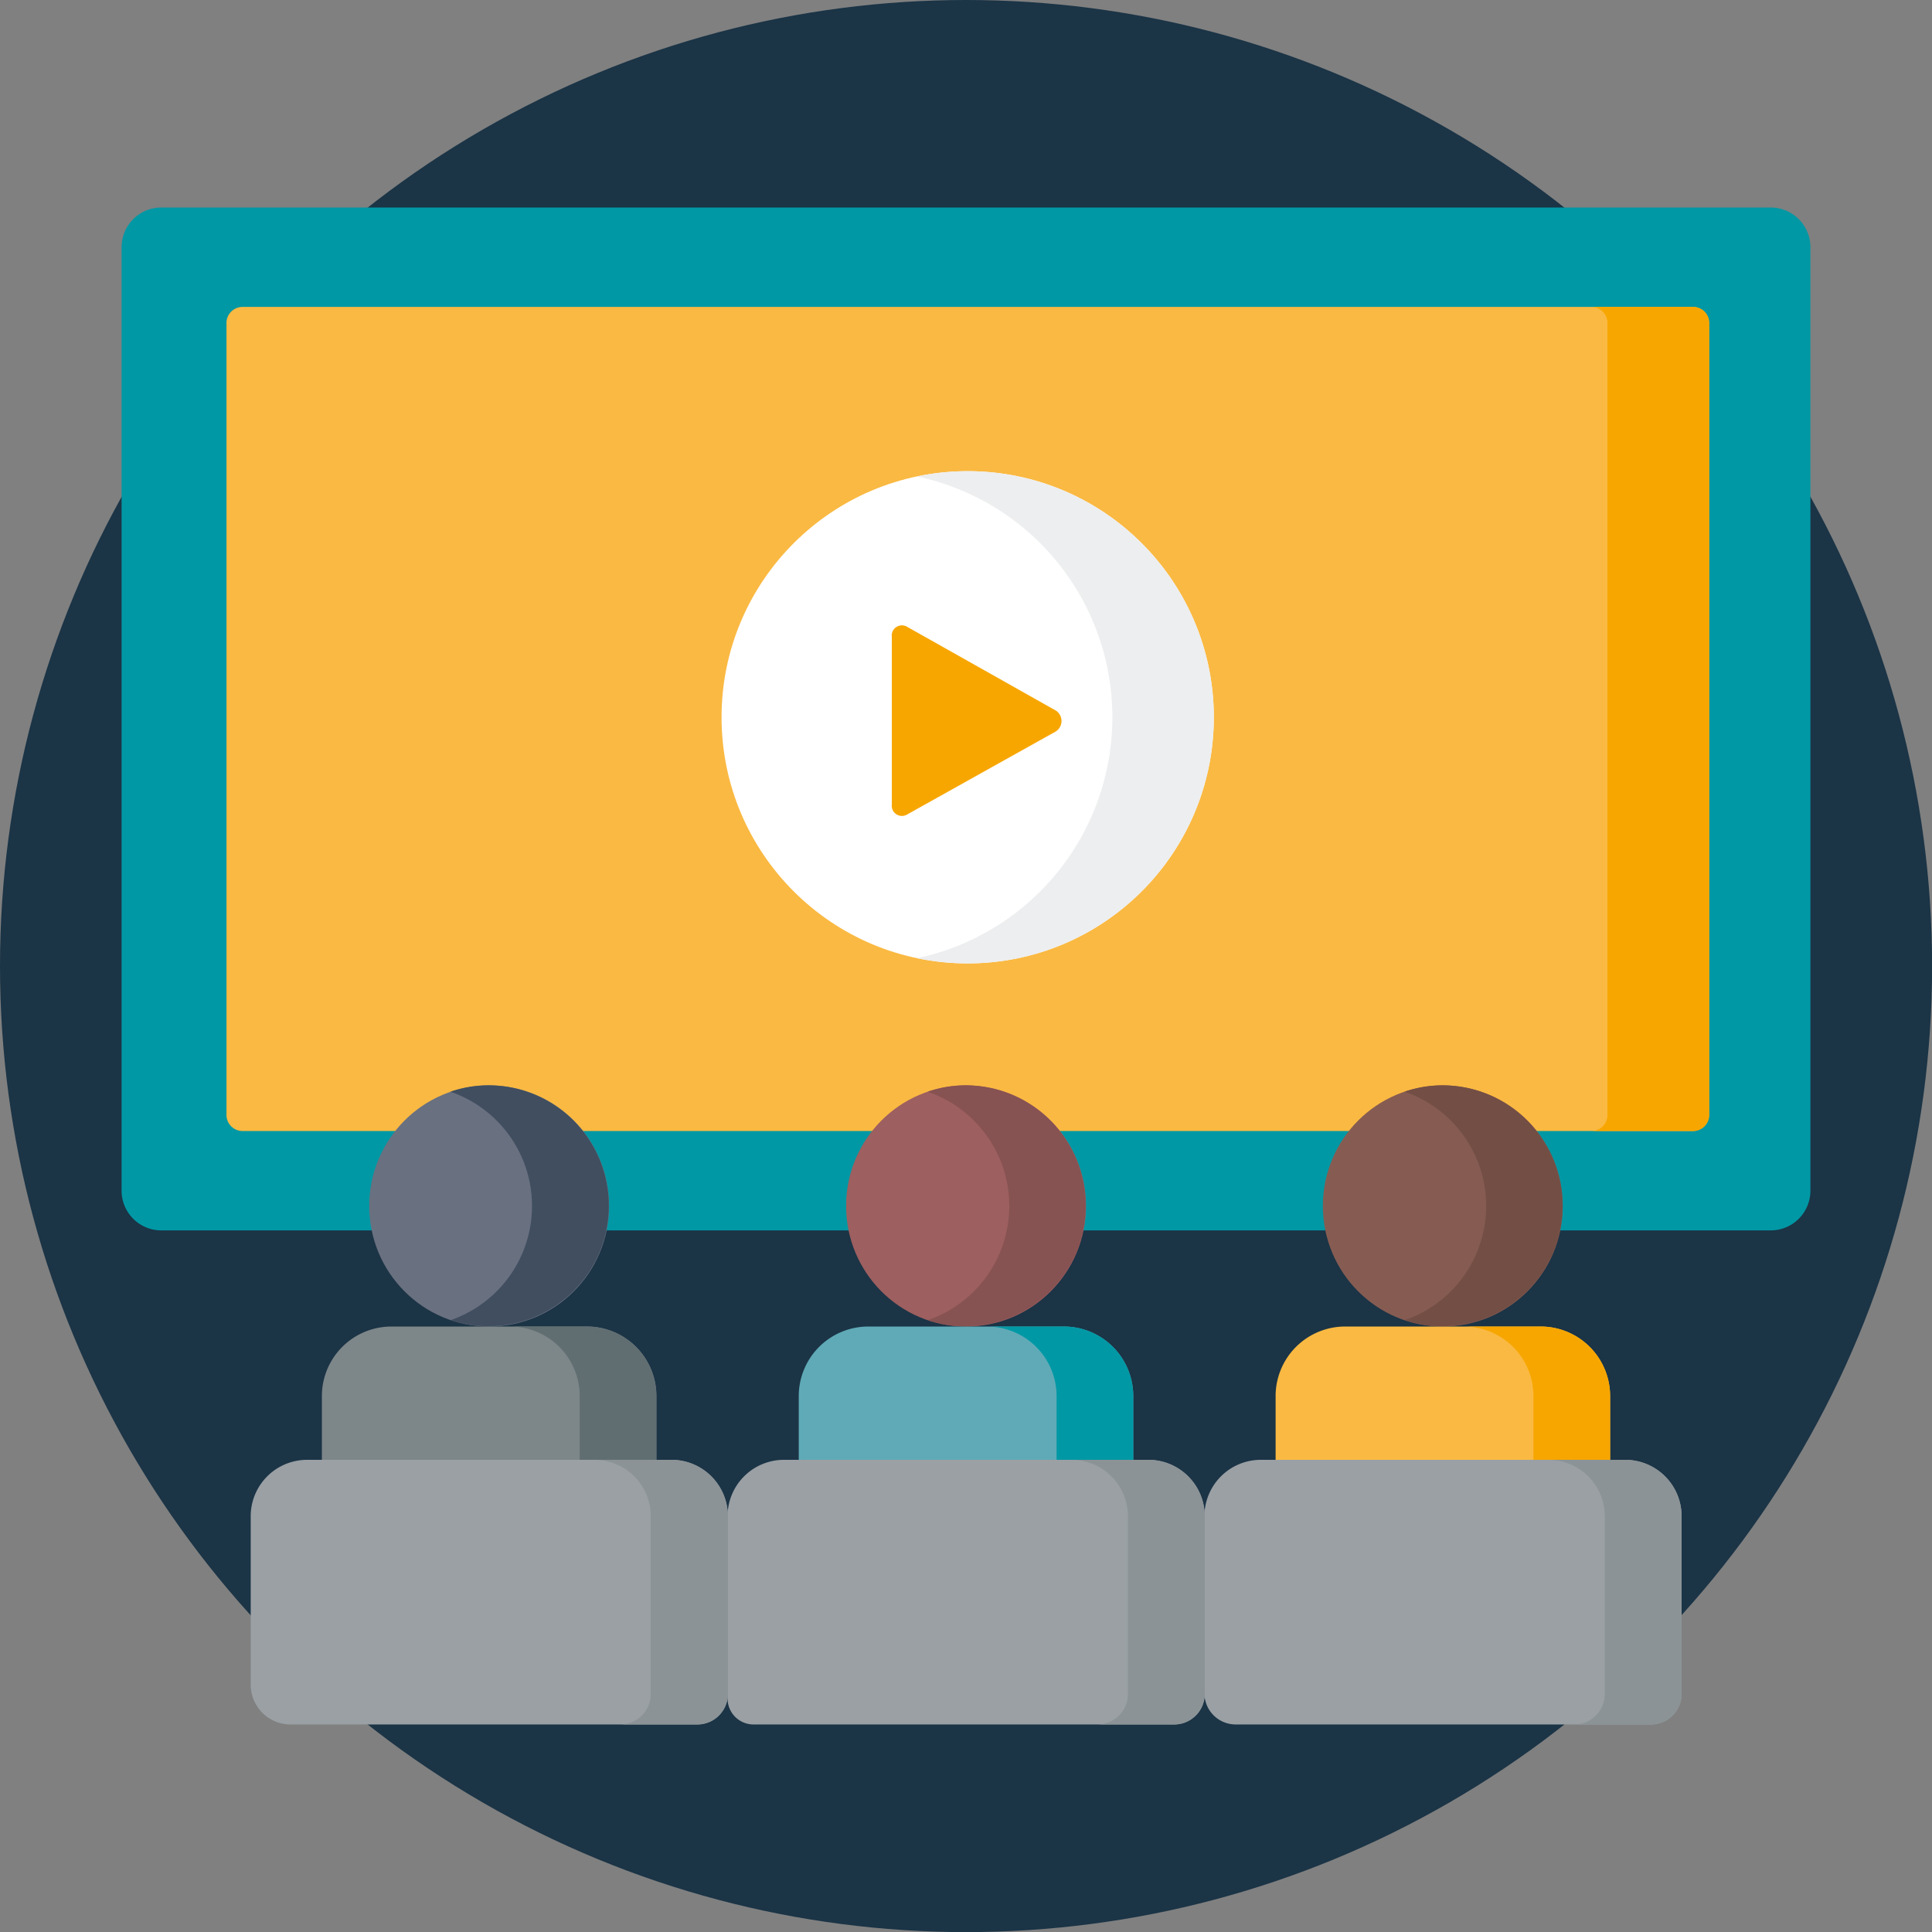
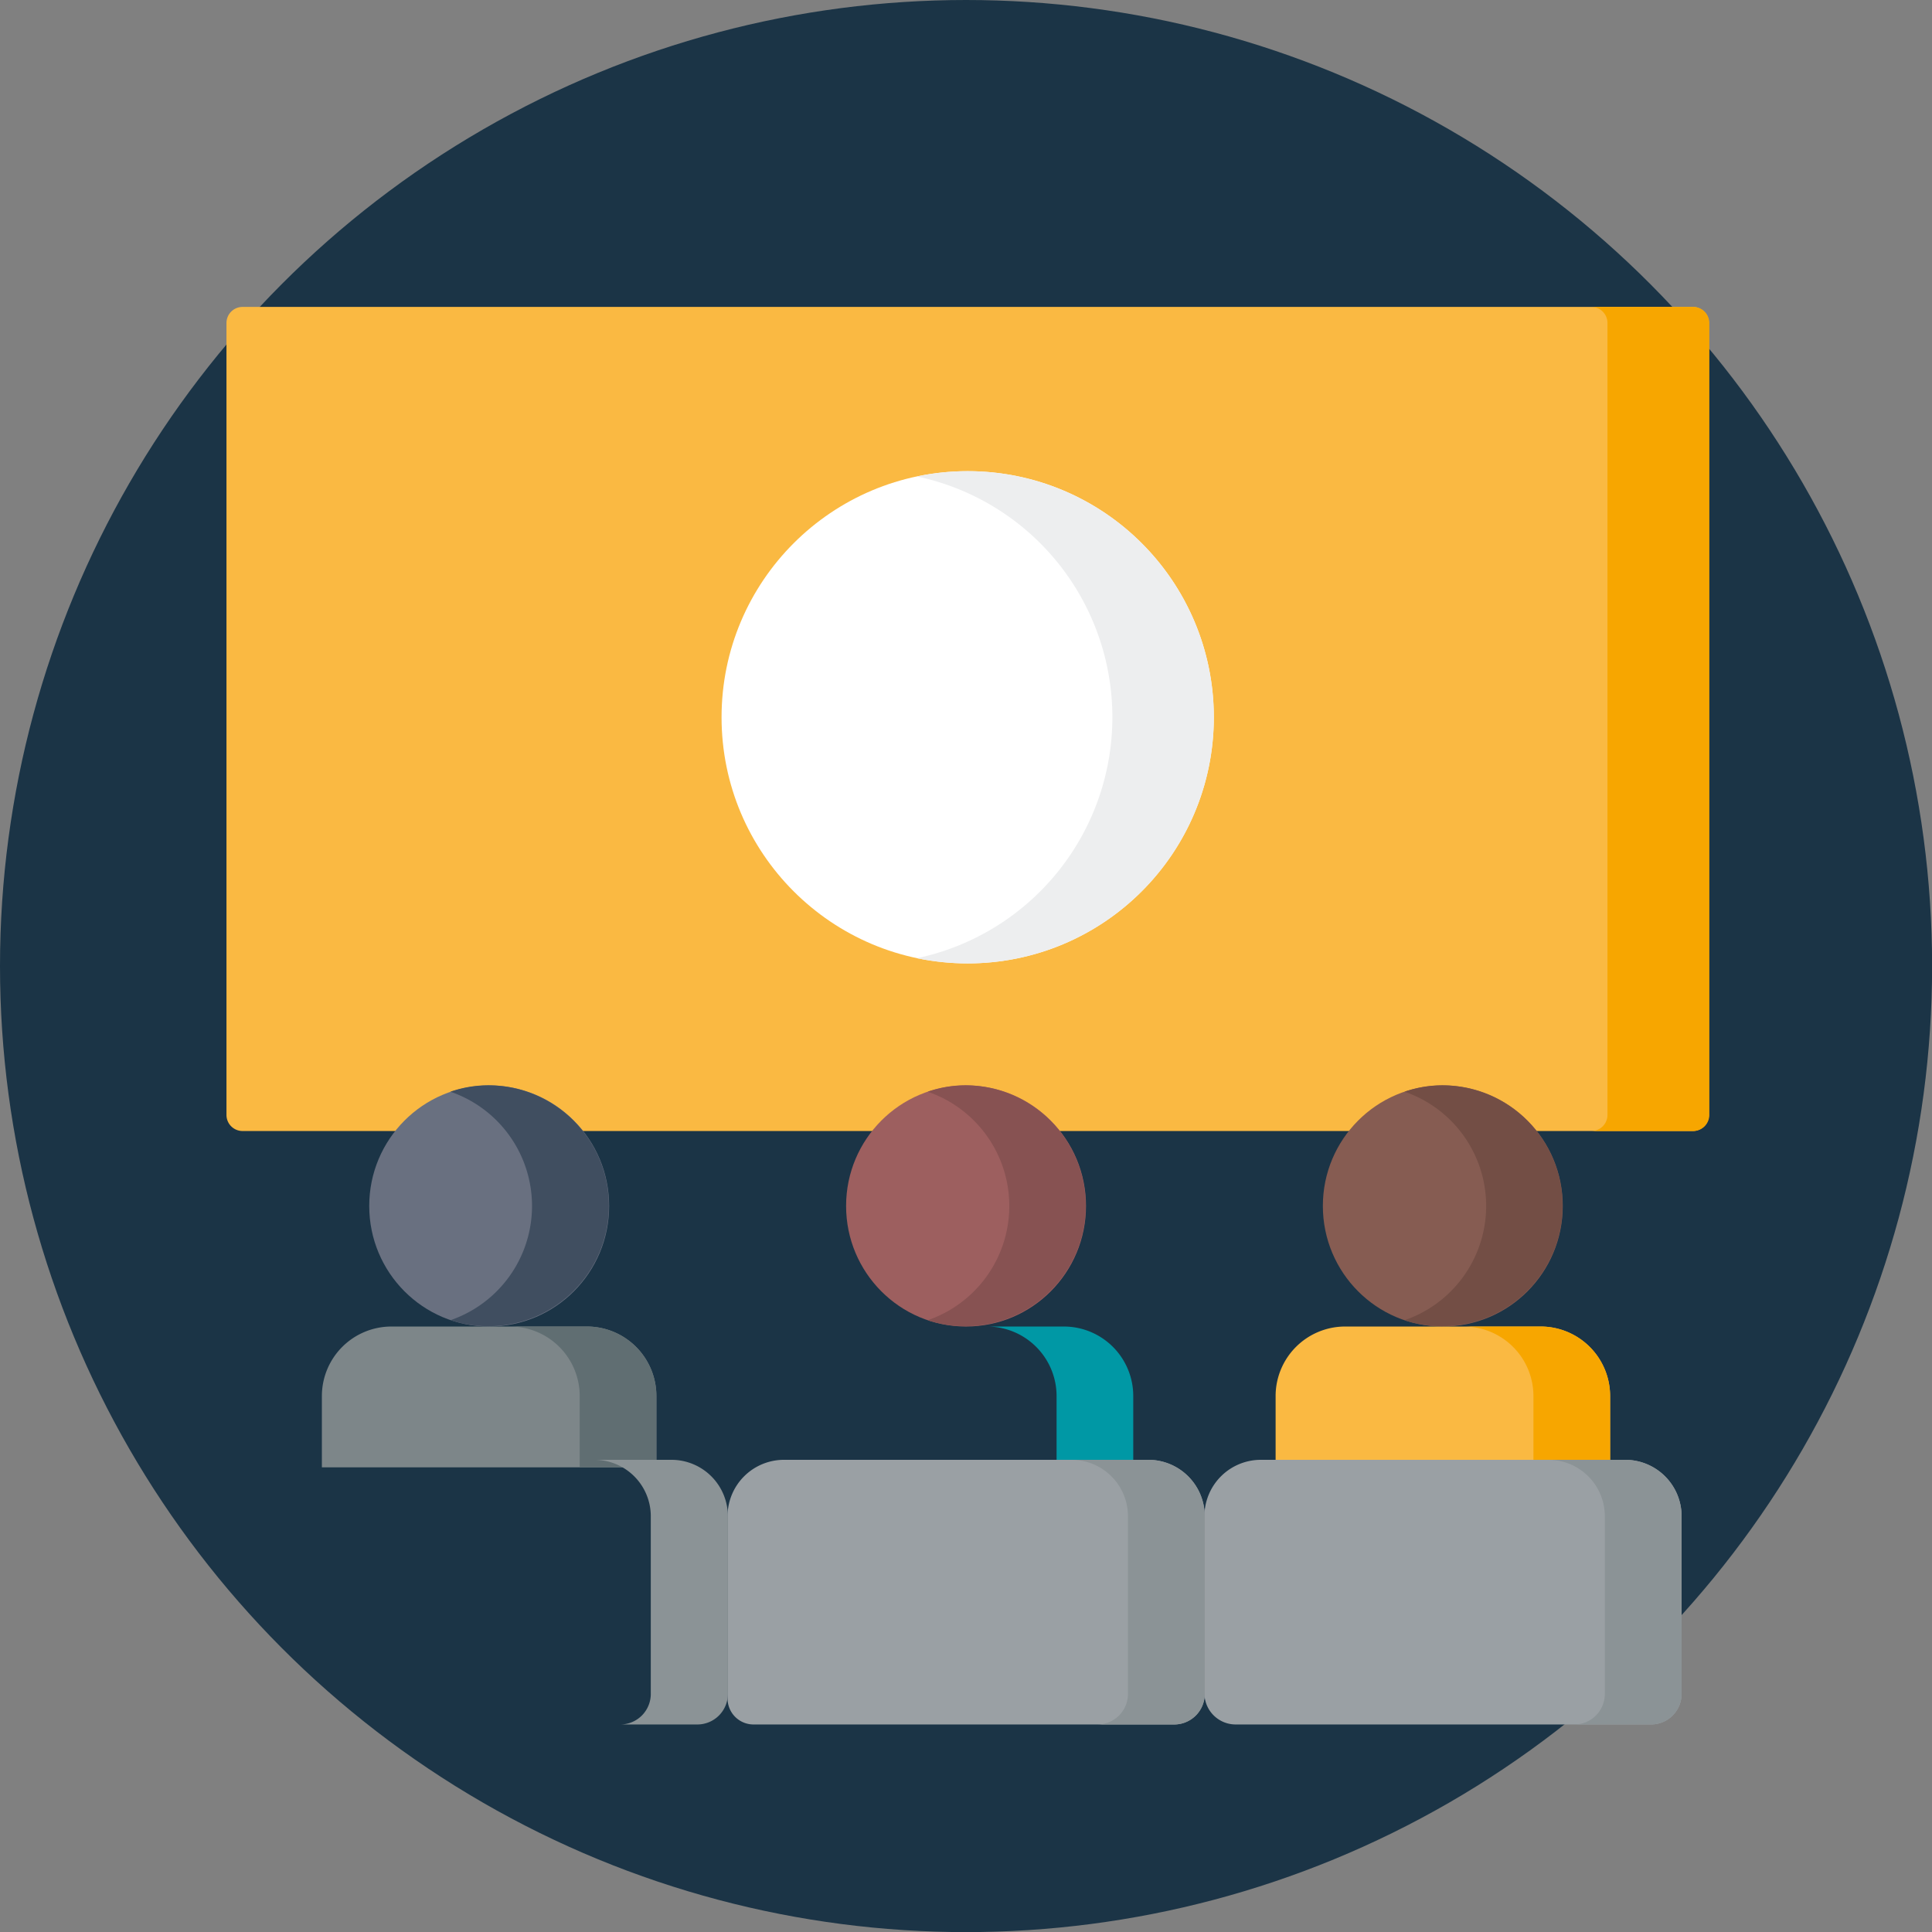
<svg xmlns="http://www.w3.org/2000/svg" viewBox="0 0 189.73 189.73">
  <rect x="0" y="0" width="189.73" height="189.73" fill="#808080" stroke="none" />
  <defs>
    <style>.cls-1{fill:#1b3446;}.cls-2{fill:#0098a5;}.cls-3{fill:#fab942;}.cls-4{fill:#fff;}.cls-5{fill:#f7a600;}.cls-6{fill:#edeeef;}.cls-7{fill:#865c52;}.cls-8{fill:#734e45;}.cls-9{fill:#9aa0a4;}.cls-10{fill:#8b9396;}.cls-11{fill:#9d5f5f;}.cls-12{fill:#5faab6;}.cls-13{fill:#875252;}.cls-14{fill:#697080;}.cls-15{fill:#7d8689;}.cls-16{fill:#404e60;}.cls-17{fill:#606e72;}</style>
  </defs>
  <g id="Layer_2" data-name="Layer 2">
    <g id="Content">
      <circle class="cls-1" cx="94.87" cy="94.87" r="94.87" />
-       <path class="cls-2" d="M15.83,20.38H173.9a3.9,3.9,0,0,1,3.89,3.89v92.67a3.9,3.9,0,0,1-3.89,3.89H15.83a3.9,3.9,0,0,1-3.89-3.89V24.27A3.9,3.9,0,0,1,15.83,20.38Z" />
      <path class="cls-3" d="M23.82,111.07H166.24a1.58,1.58,0,0,0,1.58-1.58V31.72a1.58,1.58,0,0,0-1.58-1.58H23.82a1.58,1.58,0,0,0-1.58,1.58v77.77A1.58,1.58,0,0,0,23.82,111.07Z" />
      <circle class="cls-4" cx="95.03" cy="70.44" r="24.17" />
-       <path class="cls-5" d="M96.54,75.82,89.06,80a1,1,0,0,1-1.48-1V62.54a1,1,0,0,1,1.48-1l14.61,8.23a1.22,1.22,0,0,1,0,2.07Z" />
      <path class="cls-5" d="M157.86,31.72v77.77a1.58,1.58,0,0,1-1.58,1.58h10a1.58,1.58,0,0,0,1.58-1.58V31.72a1.58,1.58,0,0,0-1.58-1.58h-10A1.58,1.58,0,0,1,157.86,31.72Z" />
      <path class="cls-6" d="M109.24,70.44A24.19,24.19,0,0,1,90.05,94.1a24.74,24.74,0,0,0,5,.51,24.17,24.17,0,1,0-5-47.82A24.17,24.17,0,0,1,109.24,70.44Z" />
      <ellipse class="cls-7" cx="141.69" cy="118.43" rx="11.78" ry="11.84" />
      <path class="cls-3" d="M125.27,137.1v7h32.85v-7a6.83,6.83,0,0,0-6.79-6.83H132.06A6.83,6.83,0,0,0,125.27,137.1Z" />
      <path class="cls-8" d="M137.93,129.65a11.83,11.83,0,1,0,3.76-23.07,11.46,11.46,0,0,0-3.76.63,11.86,11.86,0,0,1,0,22.44Z" />
      <path class="cls-5" d="M150.59,137.1v7h7.53v-7a6.83,6.83,0,0,0-6.79-6.83h-7.54A6.83,6.83,0,0,1,150.59,137.1Z" />
      <path class="cls-9" d="M118.28,148.9v17.38a3.07,3.07,0,0,0,3.07,3.07h40.79a3,3,0,0,0,3-3V148.89a5.54,5.54,0,0,0-5.51-5.53H123.79A5.54,5.54,0,0,0,118.28,148.9Z" />
      <path class="cls-10" d="M154.6,169.35h7.54a3,3,0,0,0,3-3V148.9a5.54,5.54,0,0,0-5.51-5.54h-7.54a5.54,5.54,0,0,1,5.51,5.54v17.48A3,3,0,0,1,154.6,169.35Z" />
      <ellipse class="cls-11" cx="94.87" cy="118.43" rx="11.78" ry="11.84" />
-       <path class="cls-12" d="M78.44,137.1v7h32.85v-7a6.82,6.82,0,0,0-6.79-6.83H85.23A6.83,6.83,0,0,0,78.44,137.1Z" />
      <path class="cls-13" d="M91.1,129.65a11.83,11.83,0,1,0,3.76-23.07,11.46,11.46,0,0,0-3.76.63,11.86,11.86,0,0,1,0,22.44Z" />
      <path class="cls-2" d="M103.76,137.1v7h7.53v-7a6.82,6.82,0,0,0-6.79-6.83H97A6.83,6.83,0,0,1,103.76,137.1Z" />
      <path class="cls-9" d="M71.45,148.89V166.8A2.55,2.55,0,0,0,74,169.35h41.31a3,3,0,0,0,3-3V148.89a5.54,5.54,0,0,0-5.51-5.53H77A5.54,5.54,0,0,0,71.45,148.89Z" />
      <path class="cls-10" d="M107.77,169.35h7.54a3,3,0,0,0,3-3V148.9a5.54,5.54,0,0,0-5.51-5.54h-7.54a5.54,5.54,0,0,1,5.51,5.54v17.48A3,3,0,0,1,107.77,169.35Z" />
      <ellipse class="cls-14" cx="48.04" cy="118.43" rx="11.78" ry="11.84" />
      <path class="cls-15" d="M31.61,137.1v7H64.46v-7a6.82,6.82,0,0,0-6.79-6.83H38.41A6.83,6.83,0,0,0,31.61,137.1Z" />
      <path class="cls-16" d="M44.27,129.65A11.83,11.83,0,1,0,48,106.58a11.47,11.47,0,0,0-3.77.63,11.86,11.86,0,0,1,0,22.44Z" />
      <path class="cls-17" d="M56.93,137.1v7h7.53v-7a6.82,6.82,0,0,0-6.79-6.83H50.13A6.83,6.83,0,0,1,56.93,137.1Z" />
-       <path class="cls-9" d="M24.62,148.9v16.53a3.91,3.91,0,0,0,3.92,3.92H68.48a3,3,0,0,0,3-3V148.89a5.54,5.54,0,0,0-5.51-5.53H30.13A5.54,5.54,0,0,0,24.62,148.9Z" />
      <path class="cls-10" d="M60.94,169.35h7.54a3,3,0,0,0,3-3V148.9a5.54,5.54,0,0,0-5.51-5.54H58.4a5.54,5.54,0,0,1,5.51,5.54v17.48A3,3,0,0,1,60.94,169.35Z" />
    </g>
  </g>
</svg>